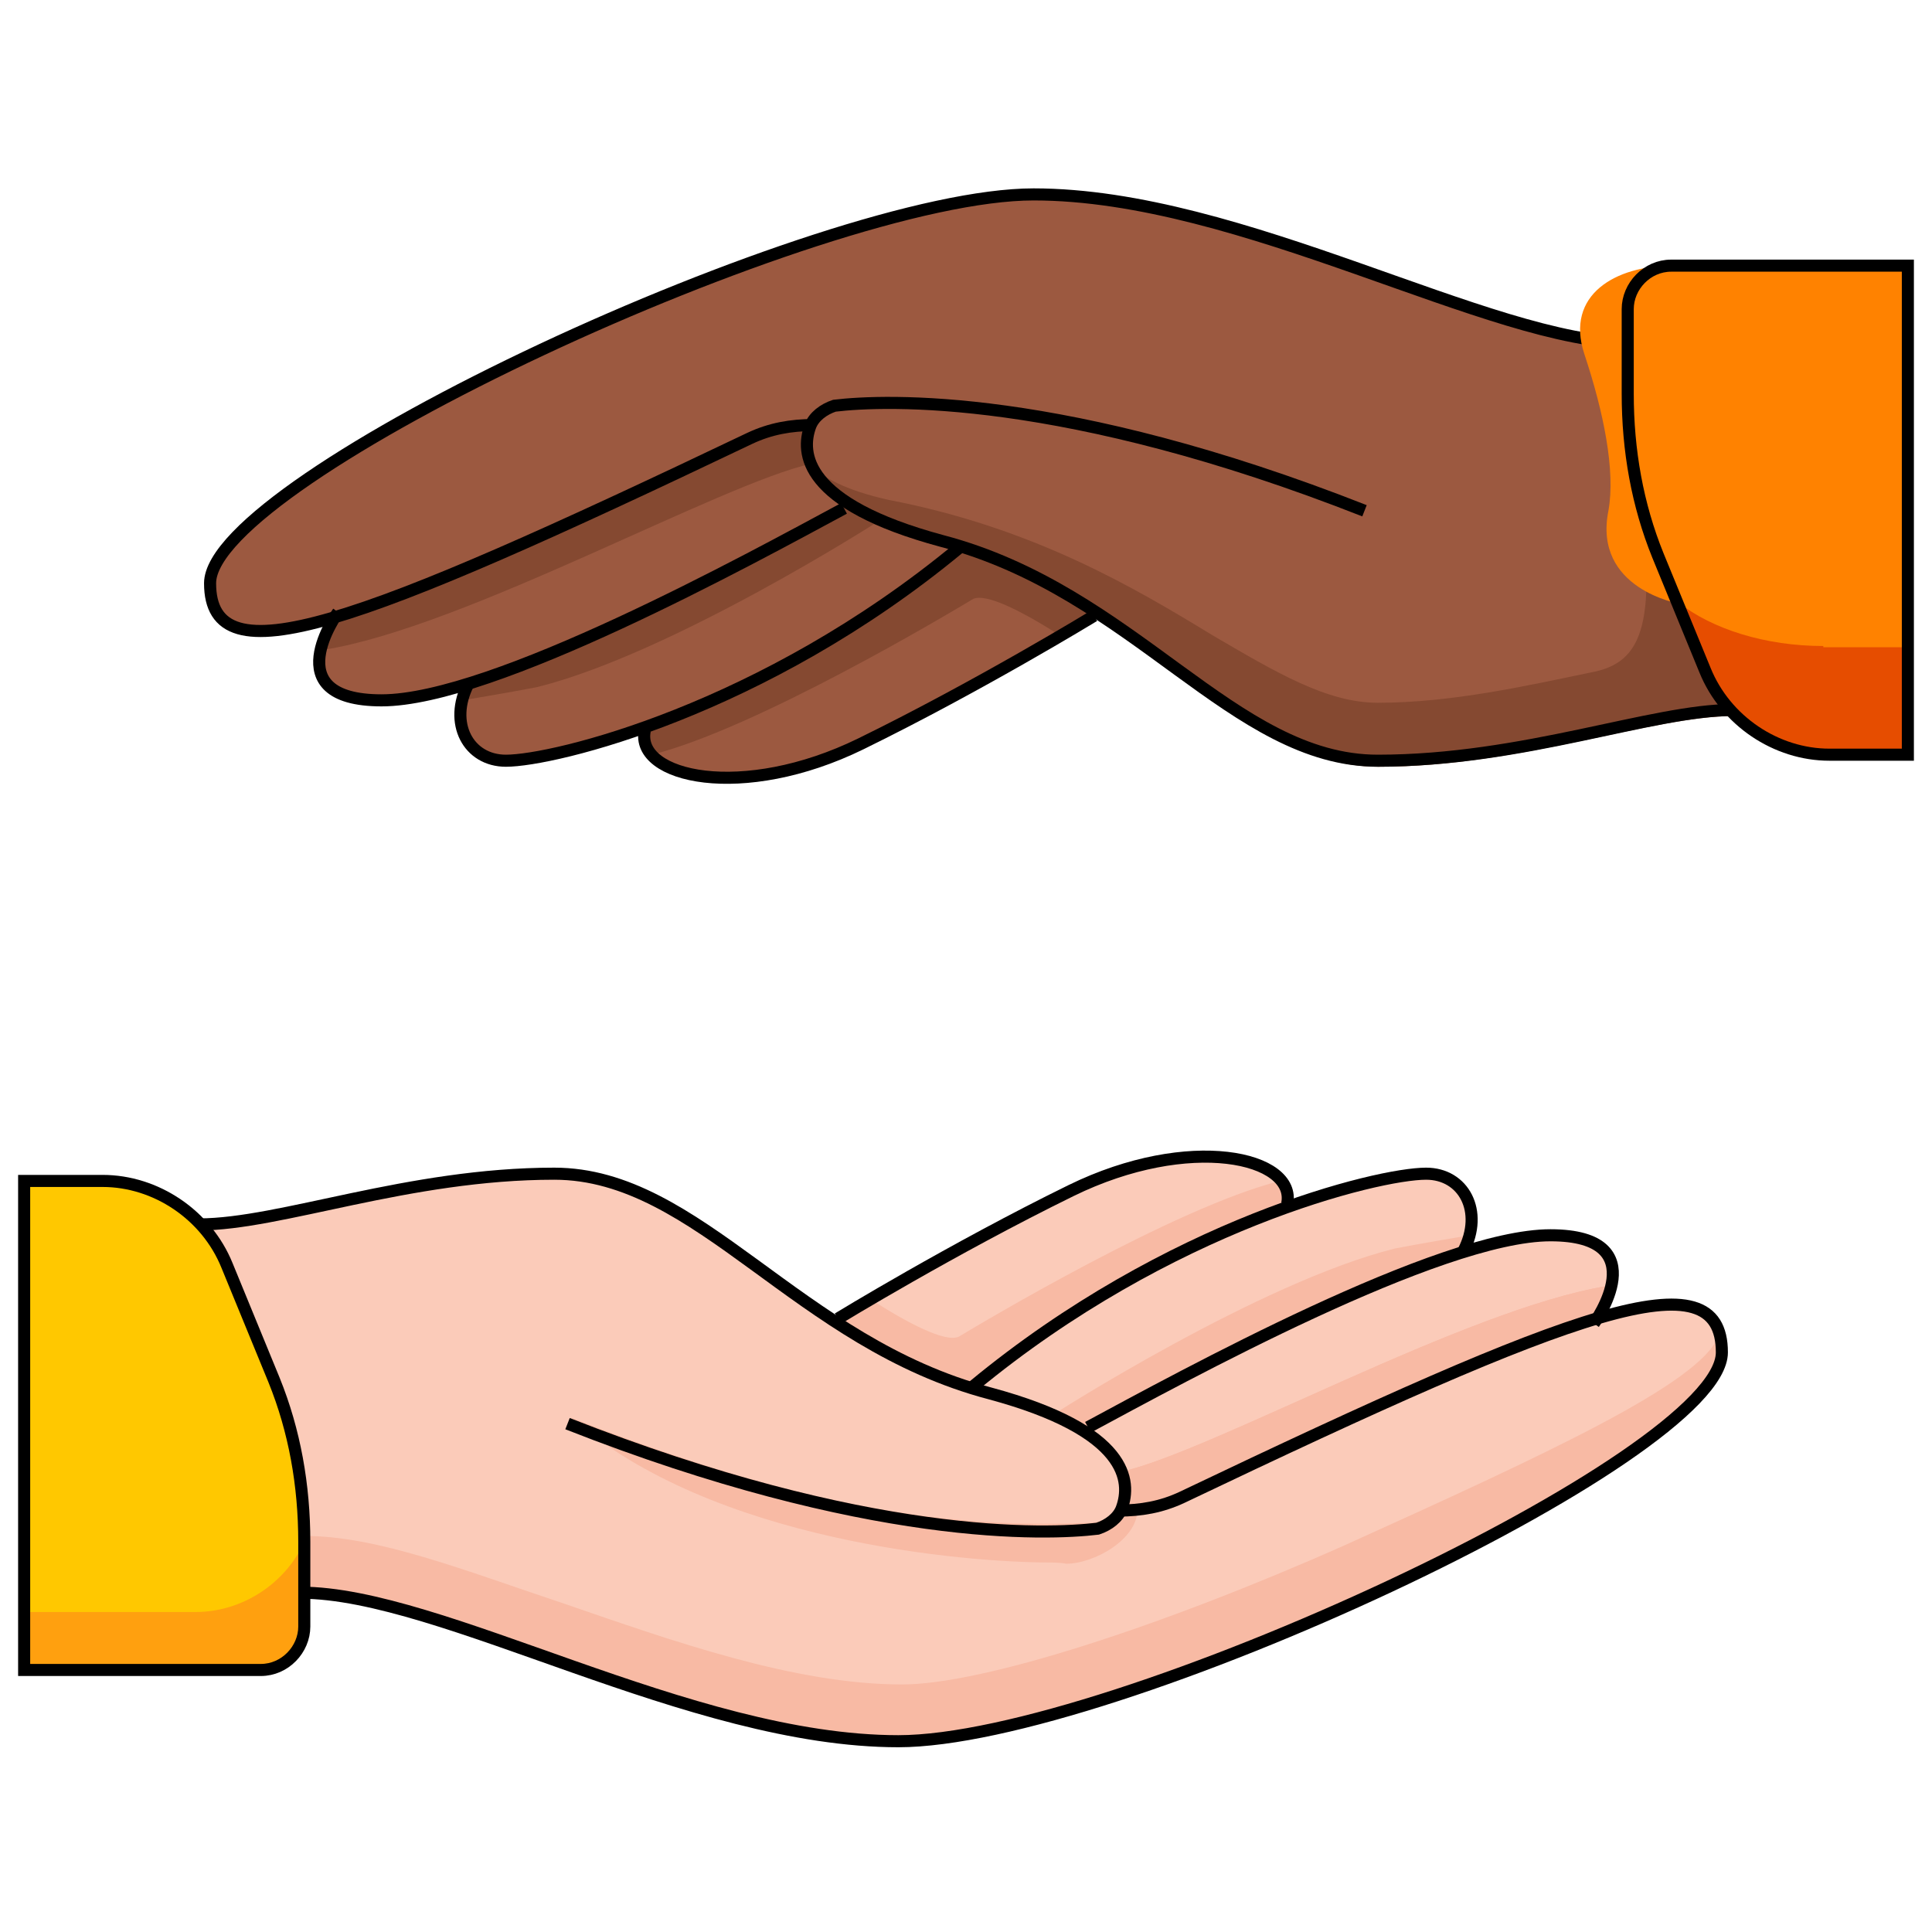
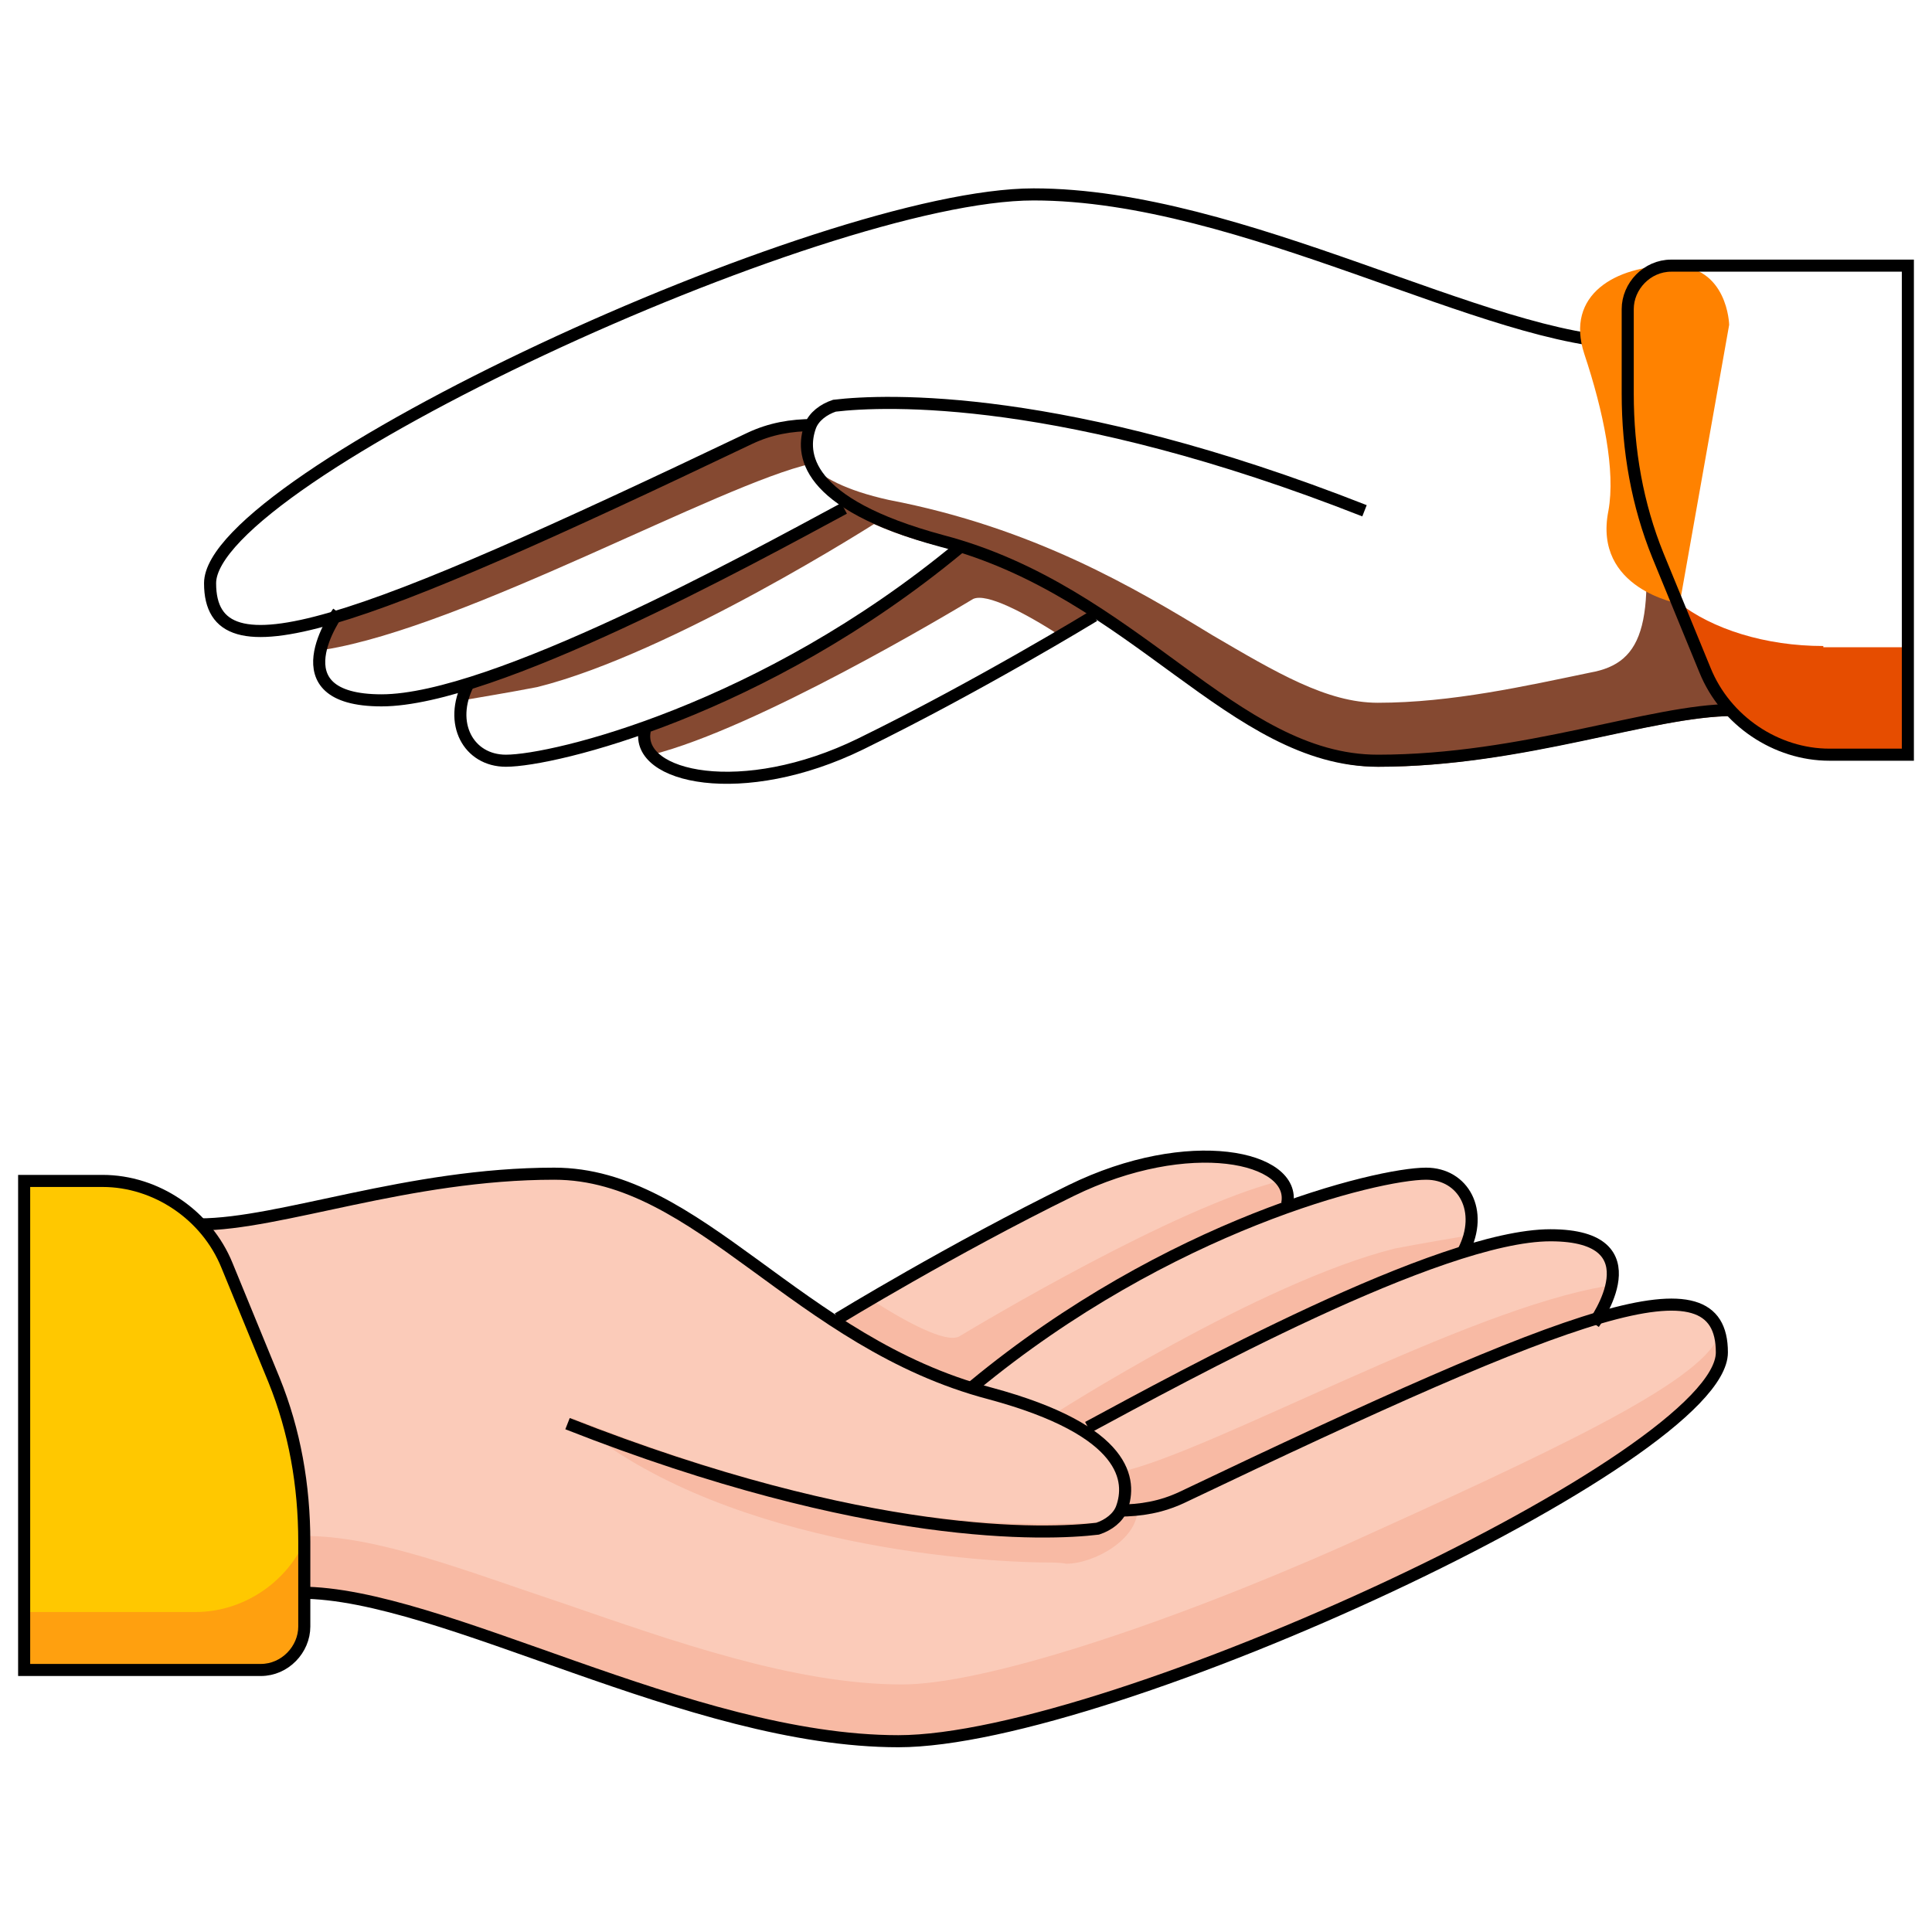
<svg xmlns="http://www.w3.org/2000/svg" width="160" height="160" viewBox="0 0 160 160" fill="none">
-   <path d="M28.299 50.7C28.299 50.7 22.698 58 31.898 58C33.898 58 36.398 57.4 38.898 56.6C37.199 60 38.898 63 41.998 63C43.699 63 47.898 62.2 53.498 60.2C52.699 64.1 61.599 66.1 71.398 61.3C81.198 56.5 90.698 50.9 90.698 50.7C99.099 56.3 105.798 63 113.898 63C125.898 63 136.498 58.8 143.298 58.8C142.498 58 141.598 56.9 141.098 55.5L137.698 46.2C135.998 41.7 135.198 37.3 135.198 32.5V28.3C123.498 28.3 102.998 16 85.698 16C68.099 16.3 17.498 39.5 17.498 48.2C17.398 52.4 20.398 53.2 28.299 50.7Z" fill="#9C5940" />
  <path d="M141.498 55.5L137.598 46.2C136.798 44 136.198 41.7 135.598 39.5C137.298 51.5 136.198 54.9 131.698 55.7C126.398 56.8 120.198 58.2 114.098 58.2C109.898 58.2 105.698 55.7 100.398 52.6C93.998 48.7 85.598 43.7 73.598 41.4C69.998 40.6 67.998 39.5 66.898 38.3C67.498 40.5 69.998 43.3 78.098 45.3C93.998 49.5 102.398 63.5 114.198 63.5C125.898 63.5 136.798 59.3 143.598 59.3C142.598 58 141.798 56.9 141.498 55.5Z" fill="#854931" />
  <path d="M53.997 62.5C62.697 60.3 78.597 50.8 80.597 49.6C81.697 49.1 84.797 50.7 87.897 52.7C89.897 51.6 90.997 50.8 90.997 50.8C87.597 48.6 83.697 46.6 79.497 45.2C70.297 52.7 60.797 57.5 53.497 60C53.197 61.1 53.397 61.9 53.997 62.5Z" fill="#854931" />
  <path d="M69.897 41.8C63.497 45.4 49.197 53.5 38.897 56.6C38.597 56.6 39.197 56.6 38.897 56.6C38.597 57.2 38.297 57.7 38.297 58C39.997 57.7 41.897 57.4 44.497 56.9C55.697 54.1 72.697 43.2 72.697 43.2C71.597 42.9 70.797 42.3 69.897 41.8Z" fill="#854931" />
  <path d="M26.898 53.8C38.598 51.9 59.598 40.1 67.198 38.4C66.898 37.3 66.898 36.5 67.198 35.6C67.198 35.3 67.499 35.3 67.499 35C65.799 35 63.898 35.3 62.198 36.1C46.298 43.6 35.398 48.7 28.398 50.9C28.298 50.7 27.198 52.1 26.898 53.8Z" fill="#854931" />
  <path d="M135.098 28.4C123.398 28.4 102.898 16.1 85.598 16.1C67.998 16.1 17.398 39.6 17.398 48.3C17.398 56.4 29.398 51.9 62.098 36.3C63.798 35.5 65.498 35.2 67.398 35.2" stroke="black" stroke-miterlimit="10" />
  <path d="M69.9 42.1C62.1 46.3 40.8 58 31.6 58C22.7 58 28 50.7 28 50.7" stroke="black" stroke-miterlimit="10" />
  <path d="M79.398 45.4C63.198 58.8 45.898 63 41.898 63C38.798 63 37.098 59.9 38.798 56.6" stroke="black" stroke-miterlimit="10" />
  <path d="M53.398 60.5C52.598 64.4 61.498 66.4 71.298 61.6C81.098 56.8 90.598 51 90.598 51" stroke="black" stroke-miterlimit="10" />
  <path d="M144.202 58.8H143.502C136.802 58.8 126.202 63 114.102 63C102.102 63 94.002 49 78.002 44.8C66.502 41.7 66.302 37.5 67.102 35.3C67.402 34.5 68.202 33.9 69.102 33.6C73.302 33.1 88.102 32.5 113.002 42.3" stroke="black" stroke-miterlimit="10" />
-   <path d="M158.001 62.5V22H138.401C136.401 22 134.801 23.7 134.801 25.6V32.6C134.801 37.3 135.601 41.8 137.301 46L141.201 55.5C142.901 59.7 147.101 62.5 151.501 62.5H158.001Z" fill="#FF8200" />
  <path d="M151 53.5C146.2 53.5 141.8 52.1 139 49.9L141.2 55.5C142.9 59.7 147.1 62.5 151.5 62.5H157.9V53.6H151V53.5Z" fill="#E64D00" />
  <path d="M131.699 109.5C131.699 109.5 137.299 102.2 128.099 102.2C126.099 102.2 123.599 102.8 121.099 103.6C122.799 100.2 121.099 97.2 117.999 97.2C116.299 97.2 112.099 98 106.499 100C107.299 96.1 98.399 94.1 88.599 98.9C78.799 103.7 69.299 109.3 69.299 109.5C60.899 103.9 54.199 97.2 46.099 97.2C34.099 97.2 23.499 101.4 16.699 101.4C17.499 102.2 24.799 122.9 24.799 127.7V131.9C36.499 131.9 56.999 144.2 74.299 144.2C91.899 143.9 142.499 120.7 142.499 112C142.599 107.9 139.499 107 131.699 109.5Z" fill="#FBCBB9" />
  <path d="M111.299 128C96.199 134.7 81.399 139.5 74.699 139.5C65.799 139.5 55.699 135.9 46.699 132.8C38.299 130 31.299 127.2 25.199 127.2V127.5V131.7C36.899 131.7 57.399 144 74.699 144C91.999 144 142.599 120.8 142.599 112.1C142.599 111.5 142.599 111 142.299 110.7C140.699 114.6 128.099 120.4 111.299 128Z" fill="#F8BAA4" />
-   <path d="M133.1 106.5C121.4 108.4 100.4 120.2 92.8 121.9C93.1 123 93.1 123.8 92.8 124.7C92.8 125 92.5 125 92.5 125.3C94.2 125.3 96.1 125 97.8 124.2C113.7 116.7 124.6 111.6 131.6 109.4C131.7 109.2 132.8 107.8 133.1 106.5Z" fill="#F8BAA4" />
  <path d="M87.001 129.4C80.001 129.4 59.001 127.7 47.301 117.4C70.201 126.4 82.201 126.4 90.601 126.1C92.001 125.8 92.801 125.3 92.801 125H94.201C94.201 127.5 90.601 129.5 88.301 129.5C87.801 129.4 87.001 129.4 87.001 129.4Z" fill="#F8BAA4" />
  <path d="M106 97.8C97.3 100 81.4 109.5 79.4 110.7C78.3 111.2 75.2 109.6 72.1 107.6C70.1 108.7 69 109.5 69 109.5C72.4 111.7 76.3 113.7 80.5 115.1C89.7 107.6 99.2 102.8 106.5 100.3C106.8 99.2 106.6 98.3 106 97.8Z" fill="#F8BAA4" />
  <path d="M90.101 118.5C96.501 114.9 110.801 106.8 121.101 103.7C120.801 103.7 121.401 103.7 121.101 103.7C121.401 103.1 121.701 102.6 121.701 102.3C120.001 102.6 118.101 102.9 115.501 103.4C104.301 106.2 87.301 117.1 87.301 117.1C88.401 117.4 89.201 117.9 90.101 118.5Z" fill="#F8BAA4" />
  <path d="M133.1 106.5C121.4 108.4 100.4 120.2 92.8 121.9C93.1 123 93.1 123.8 92.8 124.7C92.8 125 92.5 125 92.5 125.3C94.2 125.3 96.1 125 97.8 124.2C113.7 116.7 124.6 111.6 131.6 109.4C131.7 109.5 132.8 108.1 133.1 106.5Z" fill="#F8BAA4" />
  <path d="M24.898 131.9C36.598 131.9 57.098 144.2 74.398 144.2C91.998 144.2 142.598 120.7 142.598 112C142.598 103.9 130.598 108.4 97.898 124C96.198 124.8 94.498 125.1 92.598 125.1" stroke="black" stroke-miterlimit="10" />
  <path d="M90.102 118.2C97.902 114 119.202 102.3 128.402 102.3C137.302 102.3 132.002 109.6 132.002 109.6" stroke="black" stroke-miterlimit="10" />
  <path d="M80.602 114.8C96.802 101.4 114.102 97.2 118.102 97.2C121.202 97.2 122.902 100.3 121.202 103.6" stroke="black" stroke-miterlimit="10" />
  <path d="M106.598 99.7C107.398 95.8 98.498 93.8 88.698 98.6C78.898 103.4 69.398 109.2 69.398 109.2" stroke="black" stroke-miterlimit="10" />
  <path d="M15.801 101.4H16.501C23.201 101.4 33.801 97.2 45.901 97.2C57.901 97.2 66.001 111.2 82.001 115.4C93.501 118.5 93.701 122.7 92.901 124.9C92.601 125.7 91.801 126.3 90.901 126.6C86.701 127.1 71.901 127.7 47.001 117.9" stroke="black" stroke-miterlimit="10" />
  <path d="M2 97.8V138.3H21.6C23.6 138.3 25.2 136.6 25.2 134.7V127.7C25.2 123 24.4 118.5 22.7 114.3L18.8 104.8C17.1 100.6 12.9 97.8 8.5 97.8H2Z" fill="#FFC800" />
  <path d="M16.2 133.5H2V138.3H21.6C23.6 138.3 25.2 136.7 25.2 134.7V127.7C23.6 131.2 20 133.5 16.2 133.5Z" fill="#FFA00F" />
  <path d="M2 97.8V138.3H21.6C23.6 138.3 25.2 136.6 25.2 134.7V127.7C25.2 123 24.4 118.5 22.7 114.3L18.8 104.8C17.1 100.6 12.9 97.8 8.5 97.8H2Z" stroke="black" stroke-miterlimit="10" />
  <path d="M143.202 26.9C143.202 26.9 143.102 22 138.502 22C133.802 22 129.602 24.4 131.202 29.3C132.802 34.1 133.802 39 133.202 42.3C131.902 48.8 139.102 50 139.102 50L143.202 26.9Z" fill="#FF8200" />
  <path d="M158.001 62.5V22H138.401C136.401 22 134.801 23.7 134.801 25.6V32.6C134.801 37.3 135.601 41.8 137.301 46L141.201 55.5C142.901 59.7 147.101 62.5 151.501 62.5H158.001Z" stroke="black" stroke-miterlimit="10" />
</svg>